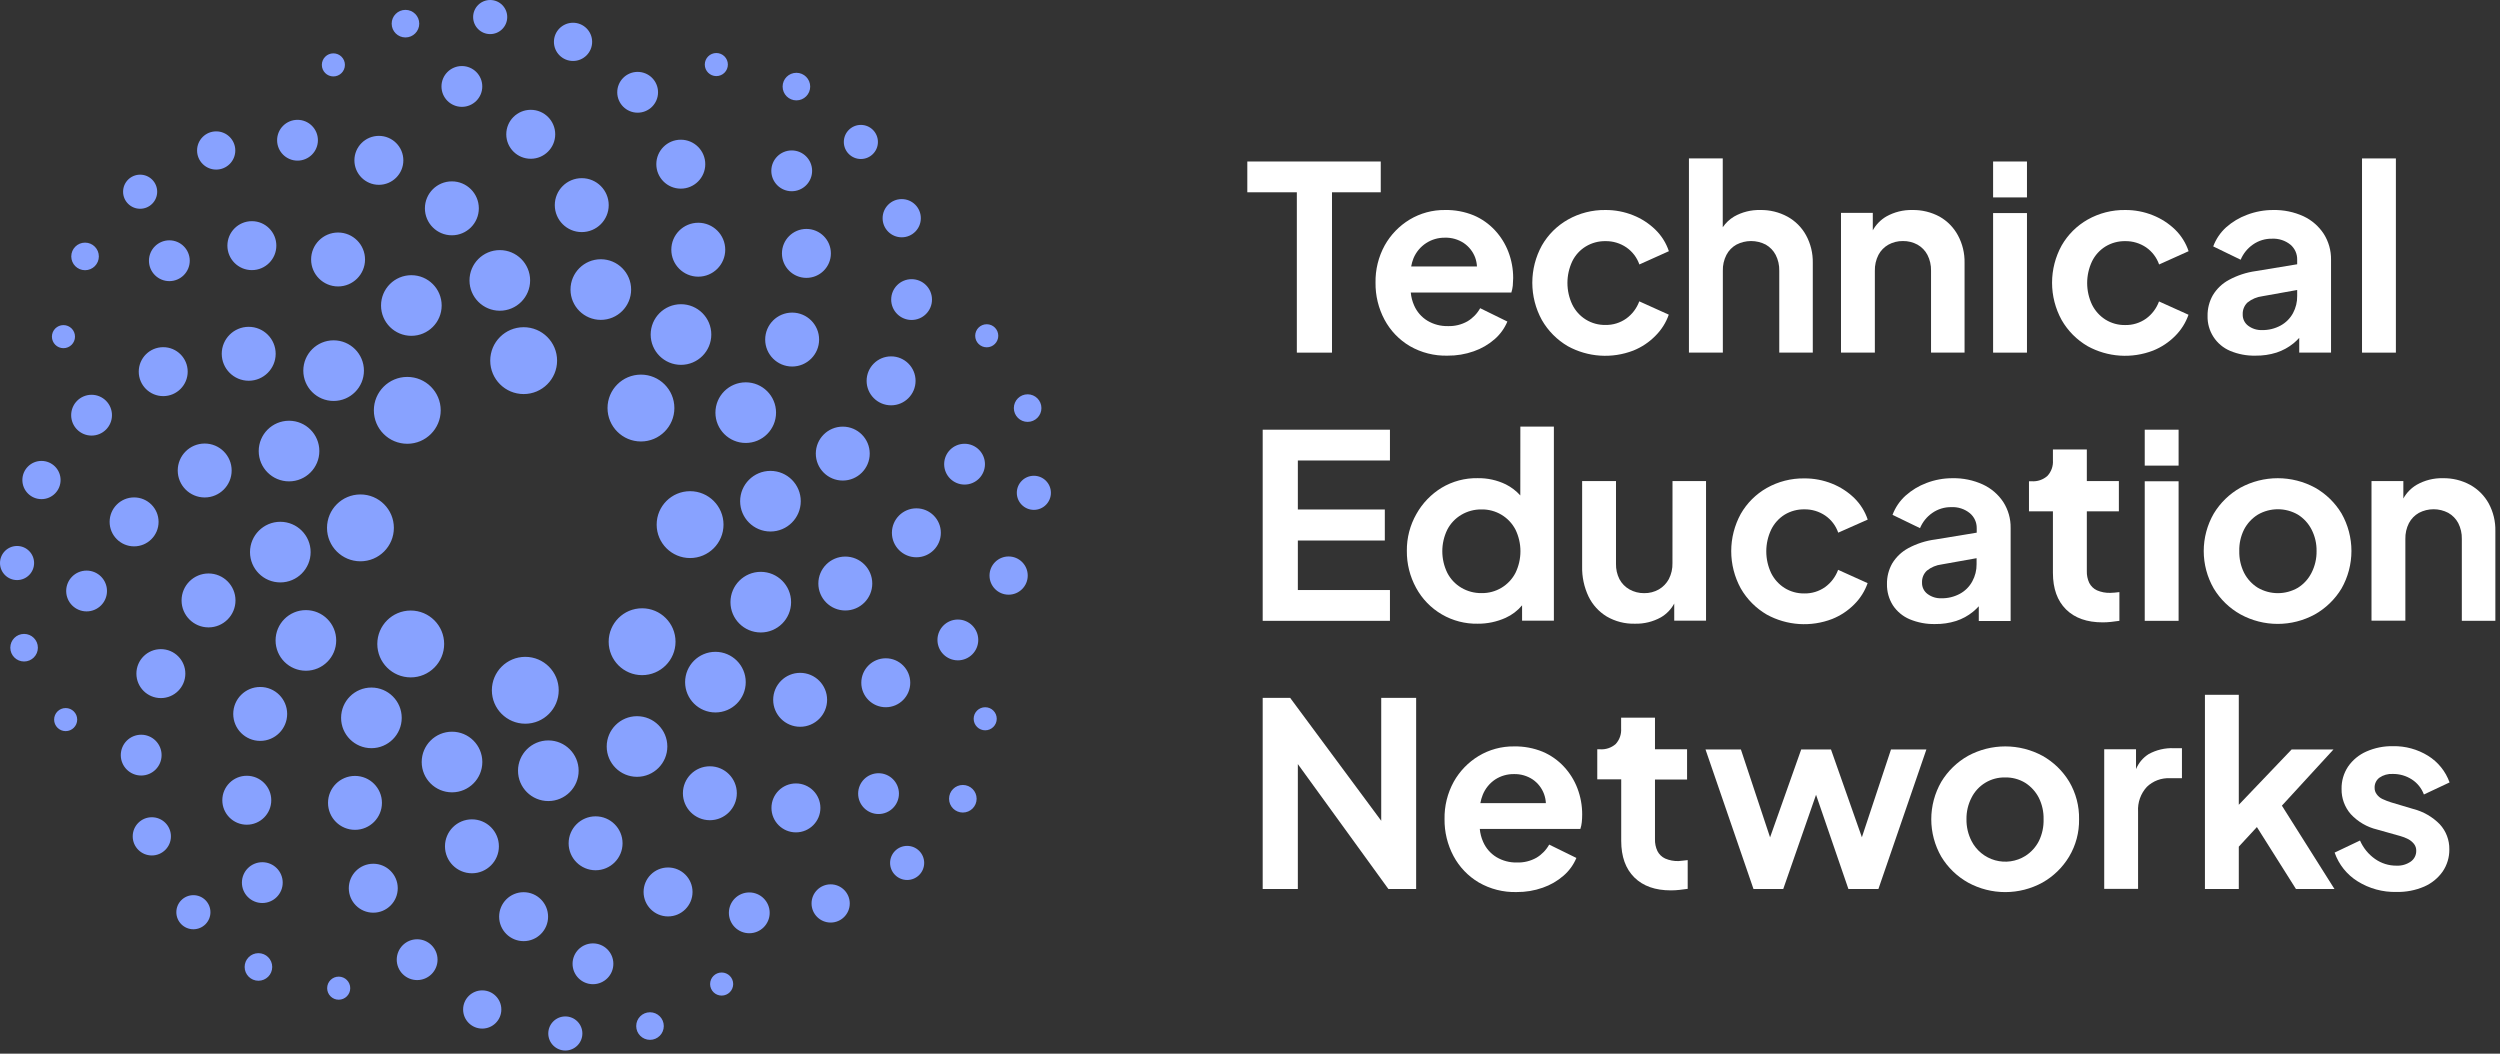
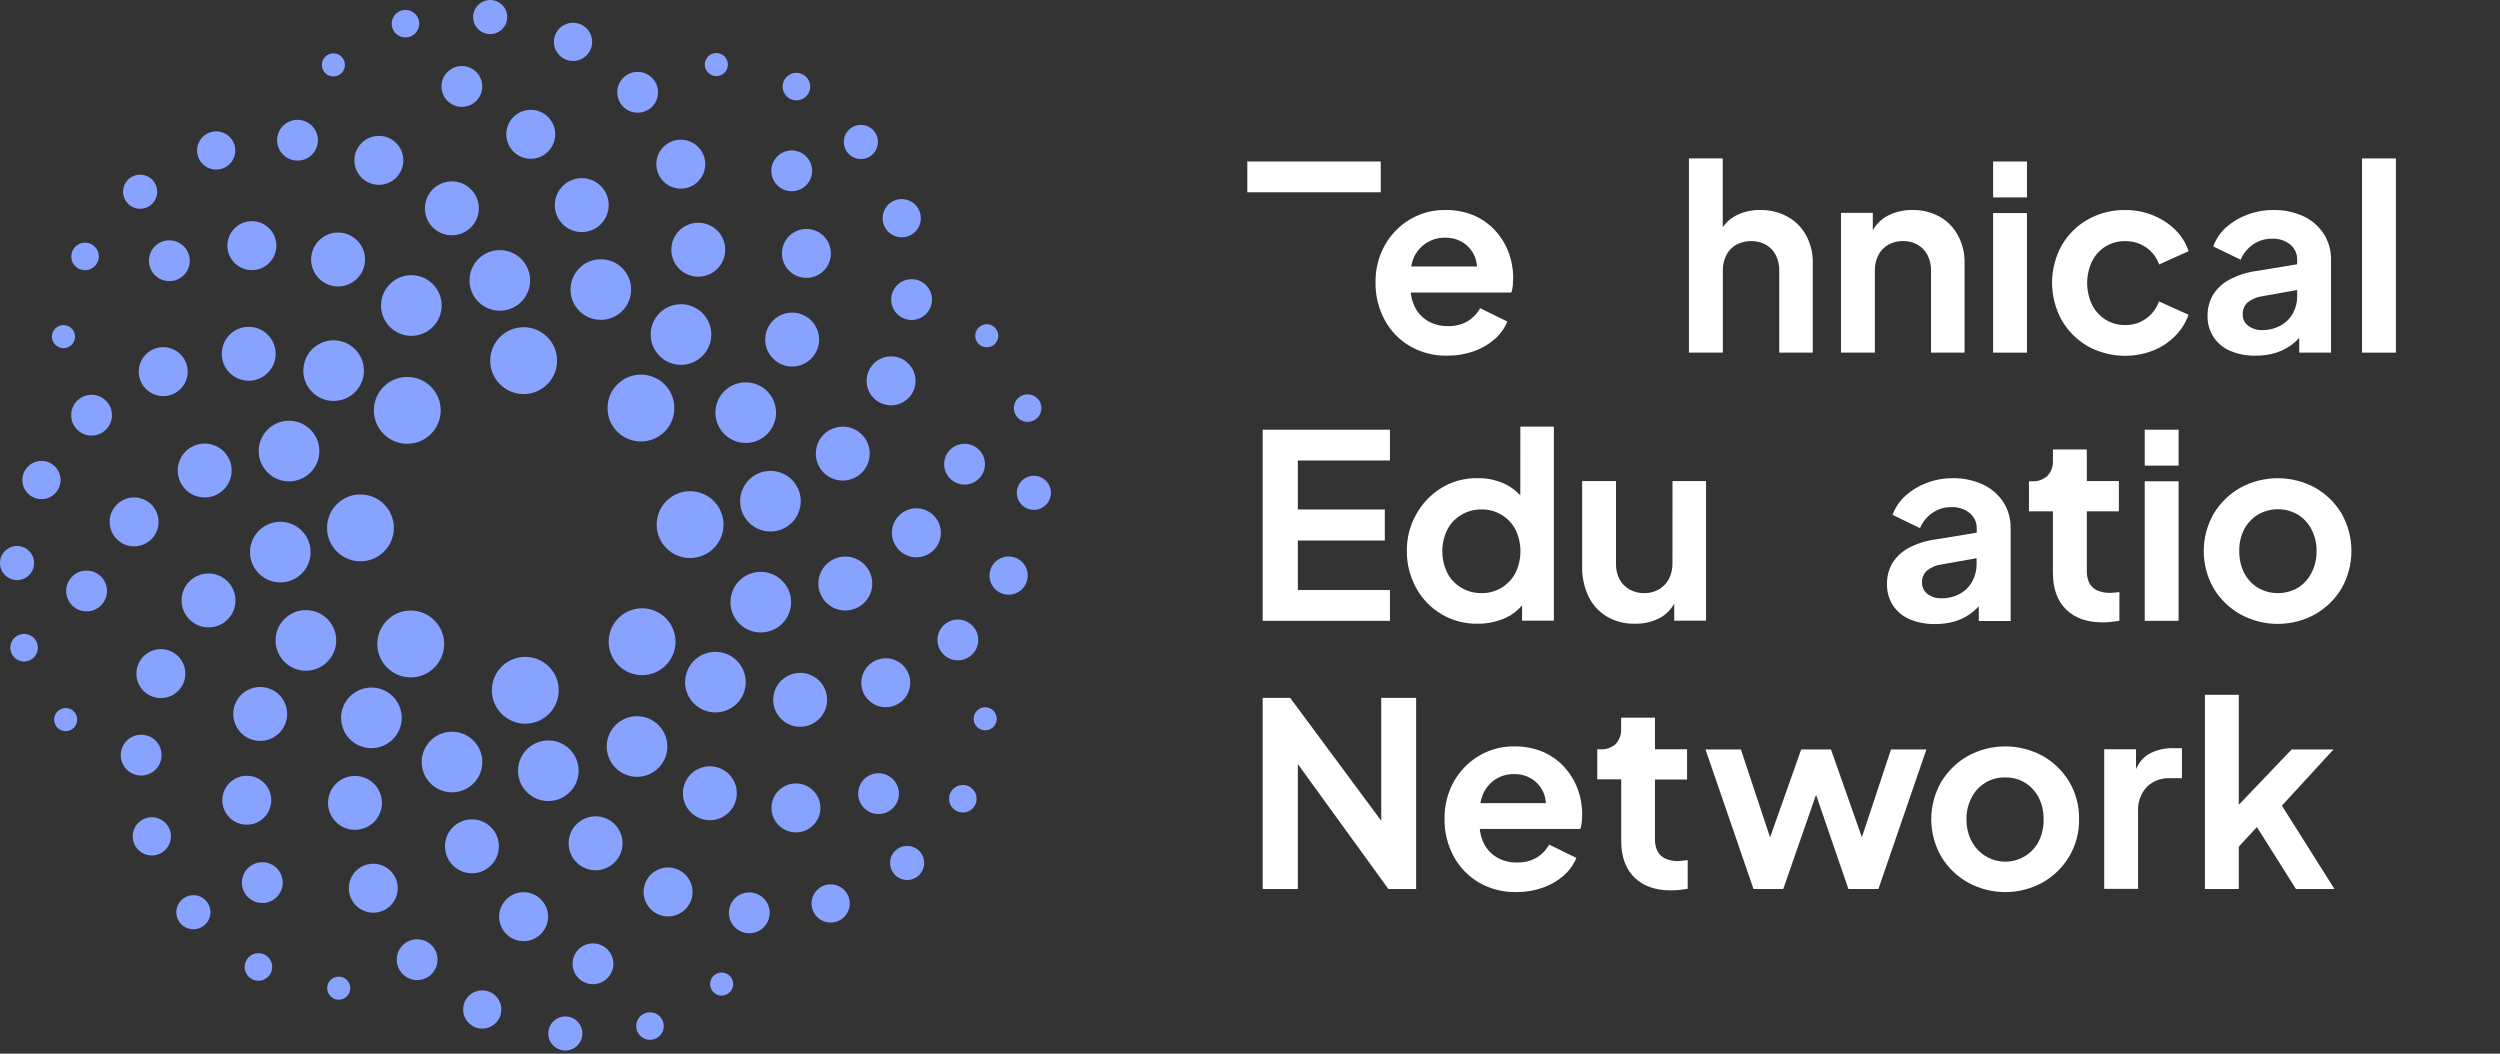
<svg xmlns="http://www.w3.org/2000/svg" width="522" height="220" viewBox="0 0 522 220" fill="none">
  <rect x="0" y="0" width="522" height="220" fill="#333333" stroke="none" />
  <g clip-path="url(#clip0_758_1215)">
    <path fill-rule="evenodd" clip-rule="evenodd" d="M102.35 7.12C104.316 7.12 105.91 5.526 105.91 3.56C105.91 1.594 104.316 0 102.35 0C100.384 0 98.79 1.594 98.79 3.56C98.79 5.526 100.384 7.12 102.35 7.12ZM123.64 8.74C123.64 10.944 121.854 12.73 119.65 12.73C117.446 12.73 115.66 10.944 115.66 8.74C115.66 6.536 117.446 4.75 119.65 4.75C121.854 4.75 123.64 6.536 123.64 8.74ZM149.57 15.89C150.901 15.89 151.98 14.811 151.98 13.48C151.98 12.149 150.901 11.07 149.57 11.07C148.239 11.07 147.16 12.149 147.16 13.48C147.16 14.811 148.239 15.89 149.57 15.89ZM166.29 20.96C167.88 20.96 169.17 19.671 169.17 18.08C169.17 16.489 167.88 15.2 166.29 15.2C164.699 15.2 163.41 16.489 163.41 18.08C163.41 19.671 164.699 20.96 166.29 20.96ZM183.31 29.64C183.31 31.606 181.716 33.2 179.75 33.2C177.784 33.2 176.19 31.606 176.19 29.64C176.19 27.674 177.784 26.08 179.75 26.08C181.716 26.08 183.31 27.674 183.31 29.64ZM188.28 49.55C190.484 49.55 192.27 47.764 192.27 45.56C192.27 43.356 190.484 41.57 188.28 41.57C186.076 41.57 184.29 43.356 184.29 45.56C184.29 47.764 186.076 49.55 188.28 49.55ZM190.34 66.81C192.693 66.81 194.6 64.903 194.6 62.55C194.6 60.197 192.693 58.29 190.34 58.29C187.987 58.29 186.08 60.197 186.08 62.55C186.08 64.903 187.987 66.81 190.34 66.81ZM208.44 70.11C208.44 71.441 207.361 72.52 206.03 72.52C204.699 72.52 203.62 71.441 203.62 70.11C203.62 68.779 204.699 67.7 206.03 67.7C207.361 67.7 208.44 68.779 208.44 70.11ZM217.45 85.21C217.45 86.8 216.161 88.09 214.57 88.09C212.979 88.09 211.69 86.8 211.69 85.21C211.69 83.619 212.979 82.33 214.57 82.33C216.161 82.33 217.45 83.619 217.45 85.21ZM215.87 106.46C217.836 106.46 219.43 104.866 219.43 102.9C219.43 100.934 217.836 99.34 215.87 99.34C213.904 99.34 212.31 100.934 212.31 102.9C212.31 104.866 213.904 106.46 215.87 106.46ZM214.59 120.18C214.59 122.384 212.804 124.17 210.6 124.17C208.396 124.17 206.61 122.384 206.61 120.18C206.61 117.976 208.396 116.19 210.6 116.19C212.804 116.19 214.59 117.976 214.59 120.18ZM204.26 133.62C204.26 135.973 202.353 137.88 200 137.88C197.647 137.88 195.74 135.973 195.74 133.62C195.74 131.267 197.647 129.36 200 129.36C202.353 129.36 204.26 131.267 204.26 133.62ZM116.66 144.13C116.66 147.985 113.535 151.11 109.68 151.11C105.825 151.11 102.7 147.985 102.7 144.13C102.7 140.275 105.825 137.15 109.68 137.15C113.535 137.15 116.66 140.275 116.66 144.13ZM114.49 167.26C117.986 167.26 120.82 164.426 120.82 160.93C120.82 157.434 117.986 154.6 114.49 154.6C110.994 154.6 108.16 157.434 108.16 160.93C108.16 164.426 110.994 167.26 114.49 167.26ZM129.99 176.08C129.99 179.189 127.469 181.71 124.36 181.71C121.251 181.71 118.73 179.189 118.73 176.08C118.73 172.971 121.251 170.45 124.36 170.45C127.469 170.45 129.99 172.971 129.99 176.08ZM160.71 190.6C160.71 192.953 158.803 194.86 156.45 194.86C154.097 194.86 152.19 192.953 152.19 190.6C152.19 188.247 154.097 186.34 156.45 186.34C158.803 186.34 160.71 188.247 160.71 190.6ZM144.6 186.24C144.6 189.062 142.312 191.35 139.49 191.35C136.668 191.35 134.38 189.062 134.38 186.24C134.38 183.418 136.668 181.13 139.49 181.13C142.312 181.13 144.6 183.418 144.6 186.24ZM173.44 192.63C175.644 192.63 177.43 190.844 177.43 188.64C177.43 186.436 175.644 184.65 173.44 184.65C171.236 184.65 169.45 186.436 169.45 188.64C169.45 190.844 171.236 192.63 173.44 192.63ZM192.97 180.18C192.97 182.146 191.376 183.74 189.41 183.74C187.444 183.74 185.85 182.146 185.85 180.18C185.85 178.214 187.444 176.62 189.41 176.62C191.376 176.62 192.97 178.214 192.97 180.18ZM201.04 169.66C202.63 169.66 203.92 168.371 203.92 166.78C203.92 165.189 202.63 163.9 201.04 163.9C199.449 163.9 198.16 165.189 198.16 166.78C198.16 168.371 199.449 169.66 201.04 169.66ZM183.44 169.97C185.793 169.97 187.7 168.063 187.7 165.71C187.7 163.357 185.793 161.45 183.44 161.45C181.087 161.45 179.18 163.357 179.18 165.71C179.18 168.063 181.087 169.97 183.44 169.97ZM153.85 165.63C153.85 168.739 151.329 171.26 148.22 171.26C145.111 171.26 142.59 168.739 142.59 165.63C142.59 162.521 145.111 160 148.22 160C151.329 160 153.85 162.521 153.85 165.63ZM133.01 162.2C136.506 162.2 139.34 159.366 139.34 155.87C139.34 152.374 136.506 149.54 133.01 149.54C129.514 149.54 126.68 152.374 126.68 155.87C126.68 159.366 129.514 162.2 133.01 162.2ZM171.3 168.69C171.3 171.512 169.012 173.8 166.19 173.8C163.368 173.8 161.08 171.512 161.08 168.69C161.08 165.868 163.368 163.58 166.19 163.58C169.012 163.58 171.3 165.868 171.3 168.69ZM205.71 152.49C207.041 152.49 208.12 151.411 208.12 150.08C208.12 148.749 207.041 147.67 205.71 147.67C204.379 147.67 203.3 148.749 203.3 150.08C203.3 151.411 204.379 152.49 205.71 152.49ZM167.07 151.75C170.179 151.75 172.7 149.229 172.7 146.12C172.7 143.011 170.179 140.49 167.07 140.49C163.961 140.49 161.44 143.011 161.44 146.12C161.44 149.229 163.961 151.75 167.07 151.75ZM155.71 142.43C155.71 145.926 152.876 148.76 149.38 148.76C145.884 148.76 143.05 145.926 143.05 142.43C143.05 138.934 145.884 136.1 149.38 136.1C152.876 136.1 155.71 138.934 155.71 142.43ZM184.95 147.67C187.772 147.67 190.06 145.382 190.06 142.56C190.06 139.738 187.772 137.45 184.95 137.45C182.128 137.45 179.84 139.738 179.84 142.56C179.84 145.382 182.128 147.67 184.95 147.67ZM134.07 140.97C137.925 140.97 141.05 137.845 141.05 133.99C141.05 130.135 137.925 127.01 134.07 127.01C130.215 127.01 127.09 130.135 127.09 133.99C127.09 137.845 130.215 140.97 134.07 140.97ZM205.66 96.92C205.66 99.273 203.753 101.18 201.4 101.18C199.047 101.18 197.14 99.273 197.14 96.92C197.14 94.567 199.047 92.66 201.4 92.66C203.753 92.66 205.66 94.567 205.66 96.92ZM176.5 127.47C179.609 127.47 182.13 124.949 182.13 121.84C182.13 118.731 179.609 116.21 176.5 116.21C173.391 116.21 170.87 118.731 170.87 121.84C170.87 124.949 173.391 127.47 176.5 127.47ZM165.18 125.73C165.18 129.226 162.346 132.06 158.85 132.06C155.354 132.06 152.52 129.226 152.52 125.73C152.52 122.234 155.354 119.4 158.85 119.4C162.346 119.4 165.18 122.234 165.18 125.73ZM191.34 116.36C194.162 116.36 196.45 114.072 196.45 111.25C196.45 108.428 194.162 106.14 191.34 106.14C188.518 106.14 186.23 108.428 186.23 111.25C186.23 114.072 188.518 116.36 191.34 116.36ZM181.6 94.71C181.6 97.819 179.079 100.34 175.97 100.34C172.861 100.34 170.34 97.819 170.34 94.71C170.34 91.601 172.861 89.08 175.97 89.08C179.079 89.08 181.6 91.601 181.6 94.71ZM160.87 110.98C164.366 110.98 167.2 108.146 167.2 104.65C167.2 101.154 164.366 98.32 160.87 98.32C157.374 98.32 154.54 101.154 154.54 104.65C154.54 108.146 157.374 110.98 160.87 110.98ZM191.17 79.52C191.17 82.342 188.882 84.63 186.06 84.63C183.238 84.63 180.95 82.342 180.95 79.52C180.95 76.698 183.238 74.41 186.06 74.41C188.882 74.41 191.17 76.698 191.17 79.52ZM151.07 109.54C151.07 113.395 147.945 116.52 144.09 116.52C140.235 116.52 137.11 113.395 137.11 109.54C137.11 105.685 140.235 102.56 144.09 102.56C147.945 102.56 151.07 105.685 151.07 109.54ZM165.31 39.93C167.663 39.93 169.57 38.023 169.57 35.67C169.57 33.317 167.663 31.41 165.31 31.41C162.957 31.41 161.05 33.317 161.05 35.67C161.05 38.023 162.957 39.93 165.31 39.93ZM171.03 70.9C171.03 74.009 168.509 76.53 165.4 76.53C162.291 76.53 159.77 74.009 159.77 70.9C159.77 67.791 162.291 65.27 165.4 65.27C168.509 65.27 171.03 67.791 171.03 70.9ZM155.71 92.49C159.206 92.49 162.04 89.656 162.04 86.16C162.04 82.664 159.206 79.83 155.71 79.83C152.214 79.83 149.38 82.664 149.38 86.16C149.38 89.656 152.214 92.49 155.71 92.49ZM173.49 52.91C173.49 55.732 171.202 58.02 168.38 58.02C165.558 58.02 163.27 55.732 163.27 52.91C163.27 50.088 165.558 47.8 168.38 47.8C171.202 47.8 173.49 50.088 173.49 52.91ZM137.4 19.27C137.4 21.623 135.493 23.53 133.14 23.53C130.787 23.53 128.88 21.623 128.88 19.27C128.88 16.917 130.787 15.01 133.14 15.01C135.493 15.01 137.4 16.917 137.4 19.27ZM145.8 57.77C148.909 57.77 151.43 55.249 151.43 52.14C151.43 49.031 148.909 46.51 145.8 46.51C142.691 46.51 140.17 49.031 140.17 52.14C140.17 55.249 142.691 57.77 145.8 57.77ZM148.52 69.85C148.52 73.346 145.686 76.18 142.19 76.18C138.694 76.18 135.86 73.346 135.86 69.85C135.86 66.354 138.694 63.52 142.19 63.52C145.686 63.52 148.52 66.354 148.52 69.85ZM142.15 39.39C144.972 39.39 147.26 37.102 147.26 34.28C147.26 31.458 144.972 29.17 142.15 29.17C139.328 29.17 137.04 31.458 137.04 34.28C137.04 37.102 139.328 39.39 142.15 39.39ZM87.54 4.94C87.54 6.531 86.251 7.82 84.66 7.82C83.07 7.82 81.78 6.531 81.78 4.94C81.78 3.349 83.07 2.06 84.66 2.06C86.251 2.06 87.54 3.349 87.54 4.94ZM133.83 92.18C137.685 92.18 140.81 89.055 140.81 85.2C140.81 81.345 137.685 78.22 133.83 78.22C129.975 78.22 126.85 81.345 126.85 85.2C126.85 89.055 129.975 92.18 133.83 92.18ZM100.7 18.05C100.7 20.403 98.793 22.31 96.44 22.31C94.087 22.31 92.18 20.403 92.18 18.05C92.18 15.697 94.087 13.79 96.44 13.79C98.793 13.79 100.7 15.697 100.7 18.05ZM121.47 48.46C124.579 48.46 127.1 45.939 127.1 42.83C127.1 39.721 124.579 37.2 121.47 37.2C118.361 37.2 115.84 39.721 115.84 42.83C115.84 45.939 118.361 48.46 121.47 48.46ZM131.78 60.46C131.78 63.956 128.946 66.79 125.45 66.79C121.954 66.79 119.12 63.956 119.12 60.46C119.12 56.964 121.954 54.13 125.45 54.13C128.946 54.13 131.78 56.964 131.78 60.46ZM110.82 33.15C113.642 33.15 115.93 30.862 115.93 28.04C115.93 25.218 113.642 22.93 110.82 22.93C107.998 22.93 105.71 25.218 105.71 28.04C105.71 30.862 107.998 33.15 110.82 33.15ZM72.02 13.55C72.02 14.881 70.941 15.96 69.61 15.96C68.279 15.96 67.2 14.881 67.2 13.55C67.2 12.219 68.279 11.14 69.61 11.14C70.941 11.14 72.02 12.219 72.02 13.55ZM62.12 33.54C64.473 33.54 66.38 31.633 66.38 29.28C66.38 26.927 64.473 25.02 62.12 25.02C59.767 25.02 57.86 26.927 57.86 29.28C57.86 31.633 59.767 33.54 62.12 33.54ZM99.98 43.5C99.98 46.609 97.459 49.13 94.35 49.13C91.241 49.13 88.72 46.609 88.72 43.5C88.72 40.391 91.241 37.87 94.35 37.87C97.459 37.87 99.98 40.391 99.98 43.5ZM104.36 64.88C107.856 64.88 110.69 62.046 110.69 58.55C110.69 55.054 107.856 52.22 104.36 52.22C100.864 52.22 98.03 55.054 98.03 58.55C98.03 62.046 100.864 64.88 104.36 64.88ZM84.22 33.48C84.22 36.302 81.932 38.59 79.11 38.59C76.288 38.59 74 36.302 74 33.48C74 30.658 76.288 28.37 79.11 28.37C81.932 28.37 84.22 30.658 84.22 33.48ZM45.14 35.41C47.343 35.41 49.13 33.624 49.13 31.42C49.13 29.216 47.343 27.43 45.14 27.43C42.936 27.43 41.15 29.216 41.15 31.42C41.15 33.624 42.936 35.41 45.14 35.41ZM32.82 40.03C32.82 41.996 31.226 43.59 29.26 43.59C27.294 43.59 25.7 41.996 25.7 40.03C25.7 38.064 27.294 36.47 29.26 36.47C31.226 36.47 32.82 38.064 32.82 40.03ZM17.76 56.42C19.351 56.42 20.64 55.131 20.64 53.54C20.64 51.95 19.351 50.66 17.76 50.66C16.169 50.66 14.88 51.95 14.88 53.54C14.88 55.131 16.169 56.42 17.76 56.42ZM116.32 75.3C116.32 79.155 113.195 82.28 109.34 82.28C105.485 82.28 102.36 79.155 102.36 75.3C102.36 71.445 105.485 68.32 109.34 68.32C113.195 68.32 116.32 71.445 116.32 75.3ZM35.36 58.7C37.713 58.7 39.62 56.793 39.62 54.44C39.62 52.087 37.713 50.18 35.36 50.18C33.007 50.18 31.1 52.087 31.1 54.44C31.1 56.793 33.007 58.7 35.36 58.7ZM76.22 54.18C76.22 57.289 73.699 59.81 70.59 59.81C67.481 59.81 64.96 57.289 64.96 54.18C64.96 51.071 67.481 48.55 70.59 48.55C73.699 48.55 76.22 51.071 76.22 54.18ZM85.89 70.12C89.386 70.12 92.22 67.286 92.22 63.79C92.22 60.294 89.386 57.46 85.89 57.46C82.394 57.46 79.56 60.294 79.56 63.79C79.56 67.286 82.394 70.12 85.89 70.12ZM57.7 51.29C57.7 54.112 55.412 56.4 52.59 56.4C49.768 56.4 47.48 54.112 47.48 51.29C47.48 48.468 49.768 46.18 52.59 46.18C55.412 46.18 57.7 48.468 57.7 51.29ZM13.25 72.7C14.581 72.7 15.66 71.621 15.66 70.29C15.66 68.959 14.581 67.88 13.25 67.88C11.919 67.88 10.84 68.959 10.84 70.29C10.84 71.621 11.919 72.7 13.25 72.7ZM23.38 86.69C23.38 89.043 21.473 90.95 19.12 90.95C16.767 90.95 14.86 89.043 14.86 86.69C14.86 84.337 16.767 82.43 19.12 82.43C21.473 82.43 23.38 84.337 23.38 86.69ZM51.93 79.5C55.039 79.5 57.56 76.979 57.56 73.87C57.56 70.761 55.039 68.24 51.93 68.24C48.821 68.24 46.3 70.761 46.3 73.87C46.3 76.979 48.821 79.5 51.93 79.5ZM75.99 77.39C75.99 80.886 73.156 83.72 69.66 83.72C66.164 83.72 63.33 80.886 63.33 77.39C63.33 73.894 66.164 71.06 69.66 71.06C73.156 71.06 75.99 73.894 75.99 77.39ZM34.08 82.71C36.902 82.71 39.19 80.422 39.19 77.6C39.19 74.778 36.902 72.49 34.08 72.49C31.258 72.49 28.97 74.778 28.97 77.6C28.97 80.422 31.258 82.71 34.08 82.71ZM12.65 100.23C12.65 102.434 10.864 104.22 8.66 104.22C6.456 104.22 4.67 102.434 4.67 100.23C4.67 98.026 6.456 96.24 8.66 96.24C10.864 96.24 12.65 98.026 12.65 100.23ZM3.56 121.12C5.526 121.12 7.12 119.526 7.12 117.56C7.12 115.594 5.526 114 3.56 114C1.594 114 0 115.594 0 117.56C0 119.526 1.594 121.12 3.56 121.12ZM7.91 135.24C7.91 136.831 6.62 138.12 5.03 138.12C3.439 138.12 2.15 136.831 2.15 135.24C2.15 133.649 3.439 132.36 5.03 132.36C6.62 132.36 7.91 133.649 7.91 135.24ZM85.04 92.66C88.895 92.66 92.02 89.535 92.02 85.68C92.02 81.825 88.895 78.7 85.04 78.7C81.185 78.7 78.06 81.825 78.06 85.68C78.06 89.535 81.185 92.66 85.04 92.66ZM22.34 123.4C22.34 125.753 20.433 127.66 18.08 127.66C15.727 127.66 13.82 125.753 13.82 123.4C13.82 121.047 15.727 119.14 18.08 119.14C20.433 119.14 22.34 121.047 22.34 123.4ZM42.74 103.87C45.849 103.87 48.37 101.349 48.37 98.24C48.37 95.131 45.849 92.61 42.74 92.61C39.631 92.61 37.11 95.131 37.11 98.24C37.11 101.349 39.631 103.87 42.74 103.87ZM66.68 94.18C66.68 97.676 63.846 100.51 60.35 100.51C56.854 100.51 54.02 97.676 54.02 94.18C54.02 90.684 56.854 87.85 60.35 87.85C63.846 87.85 66.68 90.684 66.68 94.18ZM28 114.08C30.822 114.08 33.11 111.792 33.11 108.97C33.11 106.148 30.822 103.86 28 103.86C25.178 103.86 22.89 106.148 22.89 108.97C22.89 111.792 25.178 114.08 28 114.08ZM16.12 150.25C16.12 151.581 15.041 152.66 13.71 152.66C12.379 152.66 11.3 151.581 11.3 150.25C11.3 148.919 12.379 147.84 13.71 147.84C15.041 147.84 16.12 148.919 16.12 150.25ZM29.48 161.93C31.833 161.93 33.74 160.023 33.74 157.67C33.74 155.317 31.833 153.41 29.48 153.41C27.127 153.41 25.22 155.317 25.22 157.67C25.22 160.023 27.127 161.93 29.48 161.93ZM49.17 125.37C49.17 128.479 46.649 131 43.54 131C40.431 131 37.91 128.479 37.91 125.37C37.91 122.261 40.431 119.74 43.54 119.74C46.649 119.74 49.17 122.261 49.17 125.37ZM58.53 121.61C62.026 121.61 64.86 118.776 64.86 115.28C64.86 111.784 62.026 108.95 58.53 108.95C55.034 108.95 52.2 111.784 52.2 115.28C52.2 118.776 55.034 121.61 58.53 121.61ZM38.7 140.65C38.7 143.472 36.412 145.76 33.59 145.76C30.768 145.76 28.48 143.472 28.48 140.65C28.48 137.828 30.768 135.54 33.59 135.54C36.412 135.54 38.7 137.828 38.7 140.65ZM31.7 178.62C33.904 178.62 35.69 176.834 35.69 174.63C35.69 172.426 33.904 170.64 31.7 170.64C29.496 170.64 27.71 172.426 27.71 174.63C27.71 176.834 29.496 178.62 31.7 178.62ZM43.94 190.47C43.94 192.436 42.346 194.03 40.38 194.03C38.414 194.03 36.82 192.436 36.82 190.47C36.82 188.504 38.414 186.91 40.38 186.91C42.346 186.91 43.94 188.504 43.94 190.47ZM53.96 204.78C55.551 204.78 56.84 203.491 56.84 201.9C56.84 200.309 55.551 199.02 53.96 199.02C52.37 199.02 51.08 200.309 51.08 201.9C51.08 203.491 52.37 204.78 53.96 204.78ZM82.24 110.22C82.24 114.075 79.115 117.2 75.26 117.2C71.405 117.2 68.28 114.075 68.28 110.22C68.28 106.365 71.405 103.24 75.26 103.24C79.115 103.24 82.24 106.365 82.24 110.22ZM54.77 188.55C57.123 188.55 59.03 186.643 59.03 184.29C59.03 181.937 57.123 180.03 54.77 180.03C52.417 180.03 50.51 181.937 50.51 184.29C50.51 186.643 52.417 188.55 54.77 188.55ZM59.96 149.07C59.96 152.179 57.439 154.7 54.33 154.7C51.221 154.7 48.7 152.179 48.7 149.07C48.7 145.961 51.221 143.44 54.33 143.44C57.439 143.44 59.96 145.961 59.96 149.07ZM63.87 140.05C67.366 140.05 70.2 137.216 70.2 133.72C70.2 130.224 67.366 127.39 63.87 127.39C60.374 127.39 57.54 130.224 57.54 133.72C57.54 137.216 60.374 140.05 63.87 140.05ZM56.64 167.09C56.64 169.912 54.352 172.2 51.53 172.2C48.708 172.2 46.42 169.912 46.42 167.09C46.42 164.268 48.708 161.98 51.53 161.98C54.352 161.98 56.64 164.268 56.64 167.09ZM70.72 208.74C72.051 208.74 73.13 207.661 73.13 206.33C73.13 204.999 72.051 203.92 70.72 203.92C69.389 203.92 68.31 204.999 68.31 206.33C68.31 207.661 69.389 208.74 70.72 208.74ZM91.36 200.38C91.36 202.733 89.453 204.64 87.1 204.64C84.747 204.64 82.84 202.733 82.84 200.38C82.84 198.027 84.747 196.12 87.1 196.12C89.453 196.12 91.36 198.027 91.36 200.38ZM74.12 173.27C77.229 173.27 79.75 170.749 79.75 167.64C79.75 164.531 77.229 162.01 74.12 162.01C71.011 162.01 68.49 164.531 68.49 167.64C68.49 170.749 71.011 173.27 74.12 173.27ZM83.88 149.89C83.88 153.386 81.046 156.22 77.55 156.22C74.054 156.22 71.22 153.386 71.22 149.89C71.22 146.394 74.054 143.56 77.55 143.56C81.046 143.56 83.88 146.394 83.88 149.89ZM77.94 190.57C80.762 190.57 83.05 188.282 83.05 185.46C83.05 182.638 80.762 180.35 77.94 180.35C75.118 180.35 72.83 182.638 72.83 185.46C72.83 188.282 75.118 190.57 77.94 190.57ZM104.68 210.78C104.68 212.984 102.894 214.77 100.69 214.77C98.486 214.77 96.7 212.984 96.7 210.78C96.7 208.576 98.486 206.79 100.69 206.79C102.894 206.79 104.68 208.576 104.68 210.78ZM118.04 219.35C120.006 219.35 121.6 217.756 121.6 215.79C121.6 213.824 120.006 212.23 118.04 212.23C116.074 212.23 114.48 213.824 114.48 215.79C114.48 217.756 116.074 219.35 118.04 219.35ZM138.6 214.24C138.6 215.831 137.311 217.12 135.72 217.12C134.13 217.12 132.84 215.831 132.84 214.24C132.84 212.649 134.13 211.36 135.72 211.36C137.311 211.36 138.6 212.649 138.6 214.24ZM85.76 141.44C89.615 141.44 92.74 138.315 92.74 134.46C92.74 130.605 89.615 127.48 85.76 127.48C81.905 127.48 78.78 130.605 78.78 134.46C78.78 138.315 81.905 141.44 85.76 141.44ZM128.07 201.24C128.07 203.593 126.163 205.5 123.81 205.5C121.457 205.5 119.55 203.593 119.55 201.24C119.55 198.887 121.457 196.98 123.81 196.98C126.163 196.98 128.07 198.887 128.07 201.24ZM98.54 182.34C101.649 182.34 104.17 179.819 104.17 176.71C104.17 173.601 101.649 171.08 98.54 171.08C95.43 171.08 92.91 173.601 92.91 176.71C92.91 179.819 95.43 182.34 98.54 182.34ZM100.71 159.11C100.71 162.606 97.876 165.44 94.38 165.44C90.884 165.44 88.05 162.606 88.05 159.11C88.05 155.614 90.884 152.78 94.38 152.78C97.876 152.78 100.71 155.614 100.71 159.11ZM109.33 196.51C112.152 196.51 114.44 194.222 114.44 191.4C114.44 188.578 112.152 186.29 109.33 186.29C106.508 186.29 104.22 188.578 104.22 191.4C104.22 194.222 106.508 196.51 109.33 196.51ZM153.09 205.47C153.09 206.801 152.011 207.88 150.68 207.88C149.349 207.88 148.27 206.801 148.27 205.47C148.27 204.139 149.349 203.06 150.68 203.06C152.011 203.06 153.09 204.139 153.09 205.47Z" fill="#88A2FF" />
-     <path d="M288.3 33.72H260.44V40.15H270.78V73.63H278.12V40.15H288.3V33.72Z" fill="#FFFFFF" />
+     <path d="M288.3 33.72H260.44V40.15H270.78V73.63V40.15H288.3V33.72Z" fill="#FFFFFF" />
    <path d="M312.14 48.08C310.901 46.745 309.395 45.685 307.72 44.97C305.817 44.191 303.775 43.81 301.72 43.85C299.119 43.817 296.56 44.51 294.33 45.85C292.161 47.164 290.369 49.017 289.13 51.23C287.82 53.618 287.158 56.307 287.21 59.03C287.176 61.716 287.819 64.368 289.08 66.74C290.301 69.029 292.127 70.939 294.36 72.26C296.758 73.643 299.492 74.335 302.26 74.26C304.119 74.279 305.967 73.971 307.72 73.35C309.314 72.799 310.787 71.947 312.06 70.84C313.227 69.83 314.144 68.564 314.74 67.14L309.06 64.35C308.433 65.481 307.519 66.426 306.41 67.09C305.161 67.794 303.743 68.14 302.31 68.09C300.813 68.123 299.337 67.735 298.05 66.97C296.816 66.219 295.845 65.105 295.27 63.78C294.889 62.925 294.652 62.013 294.57 61.08H315.57C315.717 60.618 315.818 60.142 315.87 59.66C315.87 59.14 315.95 58.66 315.95 58.08C315.959 56.204 315.62 54.342 314.95 52.59C314.312 50.92 313.358 49.388 312.14 48.08V48.08ZM297.78 50.76C298.931 50.012 300.277 49.619 301.65 49.63C303.069 49.578 304.468 49.974 305.65 50.76C306.726 51.494 307.549 52.542 308.01 53.76C308.229 54.364 308.357 54.998 308.39 55.64H294.65C294.756 55.052 294.92 54.476 295.14 53.92C295.683 52.626 296.603 51.525 297.78 50.76V50.76Z" fill="#FFFFFF" />
-     <path d="M331.13 51.45C332.366 50.706 333.787 50.325 335.23 50.35C336.784 50.326 338.307 50.784 339.59 51.66C340.848 52.529 341.798 53.776 342.3 55.22L348.46 52.45C347.894 50.746 346.927 49.203 345.64 47.95C344.309 46.655 342.736 45.636 341.01 44.95C339.174 44.209 337.21 43.835 335.23 43.85C332.482 43.809 329.773 44.499 327.38 45.85C325.113 47.132 323.234 49.001 321.94 51.26C320.631 53.644 319.945 56.32 319.945 59.04C319.945 61.76 320.631 64.436 321.94 66.82C323.24 69.088 325.112 70.974 327.37 72.29C329.444 73.426 331.74 74.097 334.099 74.254C336.459 74.411 338.824 74.051 341.03 73.2C342.767 72.505 344.34 71.456 345.65 70.12C346.904 68.878 347.859 67.367 348.44 65.7L342.28 62.92C341.754 64.359 340.81 65.609 339.57 66.51C338.298 67.413 336.77 67.883 335.21 67.85C333.763 67.875 332.34 67.482 331.11 66.72C329.901 65.966 328.928 64.889 328.3 63.61C327.628 62.193 327.28 60.644 327.28 59.075C327.28 57.507 327.628 55.958 328.3 54.54C328.928 53.261 329.91 52.188 331.13 51.45V51.45Z" fill="#FFFFFF" />
    <path d="M373.23 45.24C371.483 44.29 369.518 43.811 367.53 43.85C365.627 43.804 363.747 44.274 362.09 45.21C361.143 45.775 360.331 46.539 359.71 47.45V33.08H352.65V73.63H359.73V56.54C359.695 55.388 359.953 54.245 360.48 53.22C360.948 52.318 361.671 51.573 362.56 51.08C363.508 50.587 364.561 50.33 365.63 50.33C366.699 50.33 367.752 50.587 368.7 51.08C369.576 51.583 370.291 52.325 370.76 53.22C371.282 54.247 371.54 55.388 371.51 56.54V73.63H378.51V54.88C378.549 52.874 378.067 50.893 377.11 49.13C376.213 47.49 374.867 46.141 373.23 45.24V45.24Z" fill="#FFFFFF" />
    <path d="M405 45.24C403.249 44.29 401.282 43.811 399.29 43.85C397.387 43.806 395.508 44.276 393.85 45.21C392.672 45.901 391.702 46.895 391.04 48.09V44.45H384.4V73.63H391.47V56.54C391.44 55.388 391.698 54.247 392.22 53.22C392.695 52.319 393.421 51.576 394.31 51.08C395.229 50.578 396.262 50.319 397.31 50.33C398.378 50.312 399.432 50.57 400.37 51.08C401.256 51.576 401.979 52.32 402.45 53.22C402.972 54.247 403.23 55.388 403.2 56.54V73.63H410.2V54.88C410.243 52.875 409.764 50.894 408.81 49.13C407.929 47.502 406.609 46.154 405 45.24V45.24Z" fill="#FFFFFF" />
    <path d="M423.23 33.72H416.16V41.22H423.23V33.72Z" fill="#FFFFFF" />
    <path d="M423.23 44.49H416.16V73.63H423.23V44.49Z" fill="#FFFFFF" />
    <path d="M439.65 51.45C440.887 50.707 442.307 50.326 443.75 50.35C445.307 50.326 446.833 50.784 448.12 51.66C449.373 52.532 450.318 53.778 450.82 55.22L456.98 52.45C456.414 50.748 455.451 49.206 454.17 47.95C452.834 46.657 451.257 45.638 449.53 44.95C447.694 44.208 445.73 43.834 443.75 43.85C441.002 43.81 438.293 44.5 435.9 45.85C433.638 47.135 431.763 49.003 430.47 51.26C429.158 53.643 428.47 56.319 428.47 59.04C428.47 61.761 429.158 64.437 430.47 66.82C431.771 69.09 433.647 70.977 435.91 72.29C437.984 73.426 440.28 74.097 442.64 74.254C444.999 74.411 447.364 74.051 449.57 73.2C451.299 72.505 452.868 71.464 454.18 70.14C455.428 68.895 456.378 67.384 456.96 65.72L450.8 62.94C450.277 64.379 449.337 65.629 448.1 66.53C446.825 67.434 445.293 67.903 443.73 67.87C442.283 67.894 440.86 67.501 439.63 66.74C438.426 65.98 437.454 64.904 436.82 63.63C436.148 62.213 435.8 60.664 435.8 59.095C435.8 57.526 436.148 55.977 436.82 54.56C437.451 53.277 438.432 52.199 439.65 51.45V51.45Z" fill="#FFFFFF" />
    <path d="M480.98 45.16C478.995 44.253 476.832 43.805 474.65 43.85C472.781 43.845 470.926 44.184 469.18 44.85C467.582 45.44 466.107 46.322 464.83 47.45C463.618 48.546 462.689 49.918 462.12 51.45L467.85 54.23C468.383 52.956 469.267 51.86 470.4 51.07C471.569 50.246 472.97 49.815 474.4 49.84C475.798 49.77 477.172 50.219 478.26 51.1C478.71 51.487 479.069 51.97 479.309 52.513C479.549 53.056 479.666 53.646 479.65 54.24V55.18L471.03 56.6C469.054 56.872 467.143 57.499 465.39 58.45C464.007 59.194 462.85 60.295 462.04 61.64C461.295 62.953 460.915 64.441 460.94 65.95C460.897 67.501 461.324 69.029 462.164 70.334C463.005 71.638 464.22 72.658 465.65 73.26C467.336 73.967 469.152 74.308 470.98 74.26C472.458 74.28 473.93 74.064 475.34 73.62C476.628 73.198 477.828 72.544 478.88 71.69C479.306 71.339 479.707 70.958 480.08 70.55V73.62H486.72V54.24C486.752 52.327 486.224 50.446 485.2 48.83C484.159 47.24 482.699 45.97 480.98 45.16V45.16ZM478.78 65.38C478.184 66.481 477.281 67.384 476.18 67.98C474.99 68.625 473.653 68.949 472.3 68.92C471.273 68.955 470.265 68.642 469.44 68.03C469.067 67.758 468.767 67.399 468.564 66.984C468.362 66.569 468.265 66.111 468.28 65.65C468.258 65.187 468.336 64.726 468.508 64.296C468.681 63.866 468.944 63.479 469.28 63.16C470.176 62.444 471.252 61.991 472.39 61.85L479.65 60.55V61.79C479.673 63.041 479.373 64.278 478.78 65.38V65.38Z" fill="#FFFFFF" />
    <path d="M500.26 33.08H493.19V73.63H500.26V33.08Z" fill="#FFFFFF" />
    <path d="M263.65 129.63H290.22V123.2H270.99V112.86H289.15V106.38H270.99V96.15H290.22V89.72H263.65V129.63Z" fill="#FFFFFF" />
    <path d="M317.44 103.45C316.591 102.504 315.574 101.724 314.44 101.15C312.598 100.253 310.569 99.804 308.52 99.84C305.882 99.794 303.285 100.487 301.02 101.84C298.823 103.181 297.008 105.065 295.75 107.31C294.409 109.656 293.719 112.318 293.75 115.02C293.722 117.716 294.387 120.374 295.68 122.74C296.93 125.048 298.792 126.967 301.06 128.288C303.328 129.609 305.916 130.281 308.54 130.23C310.553 130.249 312.546 129.829 314.38 129C315.706 128.401 316.879 127.508 317.81 126.39V129.59H324.45V89.08H317.45L317.44 103.45ZM316.44 119.6C315.771 120.9 314.751 121.986 313.496 122.735C312.241 123.485 310.801 123.867 309.34 123.84C307.853 123.861 306.389 123.47 305.11 122.71C303.863 121.97 302.85 120.892 302.19 119.6C301.507 118.198 301.153 116.659 301.153 115.1C301.153 113.541 301.507 112.002 302.19 110.6C302.853 109.313 303.865 108.239 305.11 107.5C306.389 106.74 307.853 106.349 309.34 106.37C310.8 106.343 312.239 106.724 313.494 107.472C314.748 108.219 315.769 109.303 316.44 110.6C317.117 112.004 317.468 113.542 317.468 115.1C317.468 116.658 317.117 118.196 316.44 119.6V119.6Z" fill="#FFFFFF" />
    <path d="M349.21 117.58C349.24 118.732 348.982 119.873 348.46 120.9C347.978 121.803 347.254 122.554 346.37 123.07C345.438 123.599 344.381 123.868 343.31 123.85C342.233 123.866 341.17 123.597 340.23 123.07C339.343 122.572 338.617 121.829 338.14 120.93C337.643 119.942 337.395 118.846 337.42 117.74V100.45H330.35V118.29C330.303 120.456 330.762 122.603 331.69 124.56C332.53 126.286 333.849 127.733 335.49 128.73C337.276 129.767 339.315 130.287 341.38 130.23C343.273 130.278 345.144 129.819 346.8 128.9C347.974 128.214 348.935 127.217 349.58 126.02V129.59H356.22V100.45H349.22L349.21 117.58Z" fill="#FFFFFF" />
-     <path d="M372.65 107.45C373.887 106.708 375.307 106.327 376.75 106.35C378.307 106.326 379.833 106.784 381.12 107.66C382.378 108.527 383.324 109.775 383.82 111.22L389.98 108.49C389.414 106.788 388.45 105.246 387.17 103.99C385.837 102.697 384.264 101.678 382.54 100.99C380.7 100.249 378.733 99.875 376.75 99.89C374.002 99.85 371.293 100.54 368.9 101.89C366.638 103.175 364.763 105.043 363.47 107.3C362.164 109.685 361.479 112.361 361.479 115.08C361.479 117.799 362.164 120.475 363.47 122.86C364.773 125.128 366.649 127.014 368.91 128.33C370.984 129.466 373.28 130.136 375.639 130.294C377.999 130.451 380.364 130.091 382.57 129.24C384.3 128.547 385.87 127.506 387.18 126.18C388.428 124.935 389.378 123.424 389.96 121.76L383.8 118.98C383.275 120.417 382.335 121.667 381.1 122.57C379.826 123.475 378.293 123.945 376.73 123.91C375.283 123.932 373.861 123.54 372.63 122.78C371.426 122.02 370.454 120.944 369.82 119.67C369.148 118.251 368.8 116.7 368.8 115.13C368.8 113.56 369.148 112.009 369.82 110.59C370.448 109.297 371.429 108.209 372.65 107.45V107.45Z" fill="#FFFFFF" />
    <path d="M414.02 101.16C412.038 100.254 409.878 99.807 407.7 99.85C405.834 99.844 403.983 100.183 402.24 100.85C400.631 101.454 399.149 102.353 397.87 103.5C396.661 104.599 395.732 105.97 395.16 107.5L400.9 110.28C401.426 109.005 402.307 107.907 403.44 107.12C404.609 106.296 406.01 105.865 407.44 105.89C408.838 105.82 410.213 106.269 411.3 107.15C411.758 107.531 412.125 108.011 412.374 108.552C412.623 109.094 412.748 109.684 412.74 110.28V111.22L404.12 112.64C402.131 112.894 400.206 113.51 398.44 114.46C397.06 115.207 395.903 116.308 395.09 117.65C394.349 118.964 393.972 120.452 394 121.96C393.97 123.522 394.397 125.058 395.23 126.38C396.086 127.679 397.307 128.695 398.74 129.3C400.427 130.003 402.243 130.343 404.07 130.3C405.548 130.32 407.02 130.104 408.43 129.66C409.719 129.24 410.919 128.586 411.97 127.73C412.396 127.379 412.797 126.998 413.17 126.59V129.66H419.82V110.24C419.854 108.325 419.322 106.443 418.29 104.83C417.236 103.233 415.757 101.962 414.02 101.16V101.16ZM411.82 121.38C411.228 122.48 410.328 123.384 409.23 123.98C408.037 124.625 406.696 124.949 405.34 124.92C404.313 124.955 403.305 124.642 402.48 124.03C402.107 123.758 401.807 123.399 401.605 122.984C401.402 122.569 401.305 122.111 401.32 121.65C401.297 121.187 401.375 120.725 401.547 120.296C401.72 119.866 401.984 119.478 402.32 119.16C403.213 118.44 404.291 117.986 405.43 117.85L412.71 116.55V117.79C412.727 119.043 412.42 120.28 411.82 121.38Z" fill="#FFFFFF" />
    <path d="M440.65 123.79C439.686 123.823 438.726 123.642 437.84 123.26C437.144 122.934 436.577 122.385 436.23 121.7C435.873 120.93 435.702 120.088 435.73 119.24V106.76H442.42V100.45H435.73V93.85H428.65V96.1C428.692 96.695 428.612 97.292 428.414 97.854C428.216 98.417 427.905 98.933 427.5 99.37C427.053 99.765 426.532 100.067 425.967 100.26C425.402 100.452 424.805 100.53 424.21 100.49H423.65V106.76H428.65V119.61C428.65 122.9 429.57 125.45 431.39 127.25C433.21 129.05 435.76 129.95 439.05 129.95C439.638 129.949 440.225 129.915 440.81 129.85L442.53 129.63V123.63L441.53 123.74C441.238 123.774 440.944 123.79 440.65 123.79V123.79Z" fill="#FFFFFF" />
    <path d="M454.89 89.72H447.82V97.22H454.89V89.72Z" fill="#FFFFFF" />
    <path d="M454.89 100.49H447.82V129.63H454.89V100.49Z" fill="#FFFFFF" />
    <path d="M483.39 101.83C480.997 100.53 478.318 99.85 475.595 99.85C472.872 99.85 470.192 100.53 467.8 101.83C465.509 103.124 463.59 104.987 462.23 107.24C460.86 109.619 460.139 112.315 460.139 115.06C460.139 117.805 460.86 120.501 462.23 122.88C463.593 125.141 465.523 127.006 467.83 128.29C470.208 129.589 472.875 130.27 475.585 130.27C478.295 130.27 480.961 129.589 483.34 128.29C485.631 126.996 487.55 125.133 488.91 122.88C490.267 120.492 490.98 117.792 490.98 115.045C490.98 112.298 490.267 109.598 488.91 107.21C487.565 104.97 485.664 103.117 483.39 101.83V101.83ZM482.65 119.59C482.008 120.874 481.026 121.957 479.81 122.72C478.538 123.46 477.092 123.851 475.62 123.851C474.148 123.851 472.702 123.46 471.43 122.72C470.205 121.958 469.213 120.876 468.56 119.59C467.867 118.182 467.524 116.628 467.56 115.06C467.522 113.501 467.865 111.956 468.56 110.56C469.222 109.288 470.213 108.218 471.43 107.46C472.702 106.72 474.148 106.33 475.62 106.33C477.092 106.33 478.538 106.72 479.81 107.46C481.02 108.217 482.001 109.289 482.65 110.56C483.367 111.95 483.727 113.496 483.7 115.06C483.725 116.633 483.364 118.188 482.65 119.59V119.59Z" fill="#FFFFFF" />
-     <path d="M519.65 105.13C518.75 103.493 517.405 102.144 515.77 101.24C514.023 100.29 512.058 99.811 510.07 99.85C508.167 99.804 506.287 100.274 504.63 101.21C503.45 101.898 502.478 102.893 501.82 104.09V100.45H495.17V129.59H502.24V112.54C502.21 111.388 502.468 110.247 502.99 109.22C503.468 108.321 504.193 107.579 505.08 107.08C506.023 106.588 507.071 106.33 508.135 106.33C509.199 106.33 510.247 106.588 511.19 107.08C512.077 107.579 512.802 108.321 513.28 109.22C513.802 110.247 514.06 111.388 514.03 112.54V129.63H521.03V110.88C521.075 108.876 520.6 106.895 519.65 105.13V105.13Z" fill="#FFFFFF" />
    <path d="M288.4 171.38L269.39 145.72H263.65V185.63H270.99V159.54L289.9 185.63H295.69V145.72H288.4V171.38Z" fill="#FFFFFF" />
    <path d="M326.55 160.08C325.311 158.745 323.805 157.686 322.13 156.97C320.228 156.191 318.186 155.81 316.13 155.85C313.529 155.817 310.97 156.51 308.74 157.85C306.571 159.164 304.779 161.017 303.54 163.23C302.23 165.618 301.568 168.307 301.62 171.03C301.586 173.716 302.229 176.368 303.49 178.74C304.711 181.029 306.537 182.939 308.77 184.26C311.168 185.643 313.903 186.335 316.67 186.26C318.529 186.279 320.377 185.971 322.13 185.35C323.724 184.799 325.198 183.947 326.47 182.84C327.637 181.83 328.554 180.564 329.15 179.14L323.47 176.35C322.843 177.481 321.929 178.426 320.82 179.09C319.571 179.794 318.153 180.14 316.72 180.09C315.223 180.123 313.747 179.735 312.46 178.97C311.226 178.219 310.255 177.105 309.68 175.78C309.299 174.925 309.062 174.012 308.98 173.08H329.98C330.132 172.619 330.233 172.143 330.28 171.66C330.33 171.14 330.36 170.66 330.36 170.08C330.369 168.204 330.03 166.342 329.36 164.59C328.723 162.92 327.768 161.388 326.55 160.08V160.08ZM312.19 162.76C313.353 162.004 314.714 161.611 316.1 161.63C317.498 161.591 318.875 161.986 320.04 162.76C321.124 163.507 321.949 164.573 322.4 165.81C322.619 166.414 322.747 167.048 322.78 167.69H309.1C309.206 167.102 309.37 166.526 309.59 165.97C310.114 164.663 311.02 163.544 312.19 162.76V162.76Z" fill="#FFFFFF" />
    <path d="M350.49 179.79C349.526 179.823 348.566 179.642 347.68 179.26C346.984 178.934 346.417 178.385 346.07 177.7C345.71 176.931 345.535 176.089 345.56 175.24V162.76H352.26V156.45H345.56V149.85H338.49V152.1C338.532 152.695 338.452 153.292 338.254 153.854C338.056 154.417 337.745 154.933 337.34 155.37C336.89 155.757 336.367 156.052 335.803 156.238C335.238 156.423 334.642 156.495 334.05 156.45H333.51V162.72H338.51V175.57C338.51 178.857 339.423 181.403 341.25 183.21C343.077 185.017 345.627 185.917 348.9 185.91C349.491 185.909 350.082 185.875 350.67 185.81L352.39 185.59V179.59L351.39 179.7C351.092 179.748 350.792 179.778 350.49 179.79V179.79Z" fill="#FFFFFF" />
    <path d="M388.76 174.82L382.31 156.49H376.09L369.59 174.84L363.5 156.49H356.11L366.13 185.63H372.34L379.19 165.95L385.95 185.63H392.21L402.23 156.49H394.84L388.76 174.82Z" fill="#FFFFFF" />
    <path d="M426.5 157.83C424.107 156.53 421.428 155.849 418.705 155.849C415.982 155.849 413.303 156.53 410.91 157.83C408.621 159.127 406.703 160.989 405.34 163.24C403.97 165.619 403.249 168.315 403.249 171.06C403.249 173.805 403.97 176.501 405.34 178.88C406.706 181.139 408.636 183.003 410.94 184.29C413.318 185.589 415.985 186.27 418.695 186.27C421.405 186.27 424.072 185.589 426.45 184.29C428.743 182.999 430.663 181.135 432.02 178.88C433.433 176.52 434.157 173.811 434.11 171.06C434.163 168.303 433.45 165.586 432.05 163.21C430.693 160.969 428.782 159.116 426.5 157.83V157.83ZM425.73 175.59C425.081 176.869 424.1 177.95 422.89 178.72C421.959 179.301 420.917 179.682 419.831 179.838C418.745 179.995 417.638 179.924 416.581 179.629C415.524 179.335 414.54 178.824 413.691 178.128C412.842 177.433 412.147 176.568 411.65 175.59C410.936 174.188 410.575 172.633 410.6 171.06C410.573 169.496 410.933 167.95 411.65 166.56C412.298 165.266 413.299 164.181 414.538 163.433C415.777 162.684 417.203 162.302 418.65 162.33C420.131 162.294 421.592 162.683 422.86 163.45C424.066 164.217 425.046 165.29 425.7 166.56C426.395 167.956 426.738 169.501 426.7 171.06C426.745 172.626 426.413 174.18 425.73 175.59V175.59Z" fill="#FFFFFF" />
    <path d="M448.65 157.45C447.463 158.197 446.537 159.294 446 160.59V156.45H439.36V185.59H446.43V169.45C446.374 168.515 446.506 167.578 446.819 166.695C447.131 165.813 447.618 165.001 448.25 164.31C448.886 163.693 449.642 163.213 450.471 162.9C451.3 162.587 452.185 162.448 453.07 162.49H455.59V156.22H453.88C452.057 156.149 450.25 156.574 448.65 157.45V157.45Z" fill="#FFFFFF" />
    <path d="M487.23 156.49H478.49L467.46 168.04V145.08H460.39V185.63H467.46V176.78L471.24 172.69L479.4 185.63H487.44L476.46 168.22L487.23 156.49Z" fill="#FFFFFF" />
-     <path d="M503.91 168.92L499.25 167.53C498.635 167.337 498.034 167.103 497.45 166.83C496.969 166.609 496.555 166.263 496.25 165.83C495.963 165.447 495.812 164.979 495.82 164.5C495.802 164.092 495.884 163.686 496.058 163.317C496.233 162.947 496.494 162.626 496.82 162.38C497.634 161.818 498.612 161.543 499.6 161.6C501.018 161.58 502.409 161.98 503.6 162.75C504.753 163.499 505.634 164.6 506.11 165.89L511.47 163.37C510.644 161.057 509.058 159.093 506.97 157.8C504.781 156.451 502.251 155.757 499.68 155.8C497.757 155.761 495.849 156.144 494.09 156.92C492.554 157.594 491.235 158.681 490.28 160.06C489.359 161.444 488.884 163.078 488.92 164.74C488.889 166.658 489.565 168.52 490.82 169.97C492.304 171.577 494.232 172.705 496.36 173.21L501.13 174.55C501.725 174.712 502.302 174.936 502.85 175.22C503.314 175.469 503.722 175.809 504.05 176.22C504.363 176.626 504.525 177.128 504.51 177.64C504.519 178.079 504.42 178.513 504.223 178.905C504.026 179.297 503.737 179.635 503.38 179.89C502.502 180.5 501.448 180.802 500.38 180.75C498.78 180.761 497.218 180.271 495.91 179.35C494.529 178.38 493.443 177.048 492.77 175.5L487.47 178.02C488.337 180.51 490.031 182.628 492.27 184.02C494.698 185.537 497.518 186.308 500.38 186.24C502.368 186.286 504.342 185.904 506.17 185.12C507.715 184.448 509.047 183.366 510.02 181.99C510.955 180.625 511.444 179.004 511.42 177.35C511.456 175.408 510.739 173.526 509.42 172.1C507.907 170.558 506.002 169.458 503.91 168.92V168.92Z" fill="#FFFFFF" />
  </g>
  <defs>
    <clipPath id="clip0_758_1215">
      <rect width="521.04" height="219.35" fill="white" />
    </clipPath>
  </defs>
</svg>